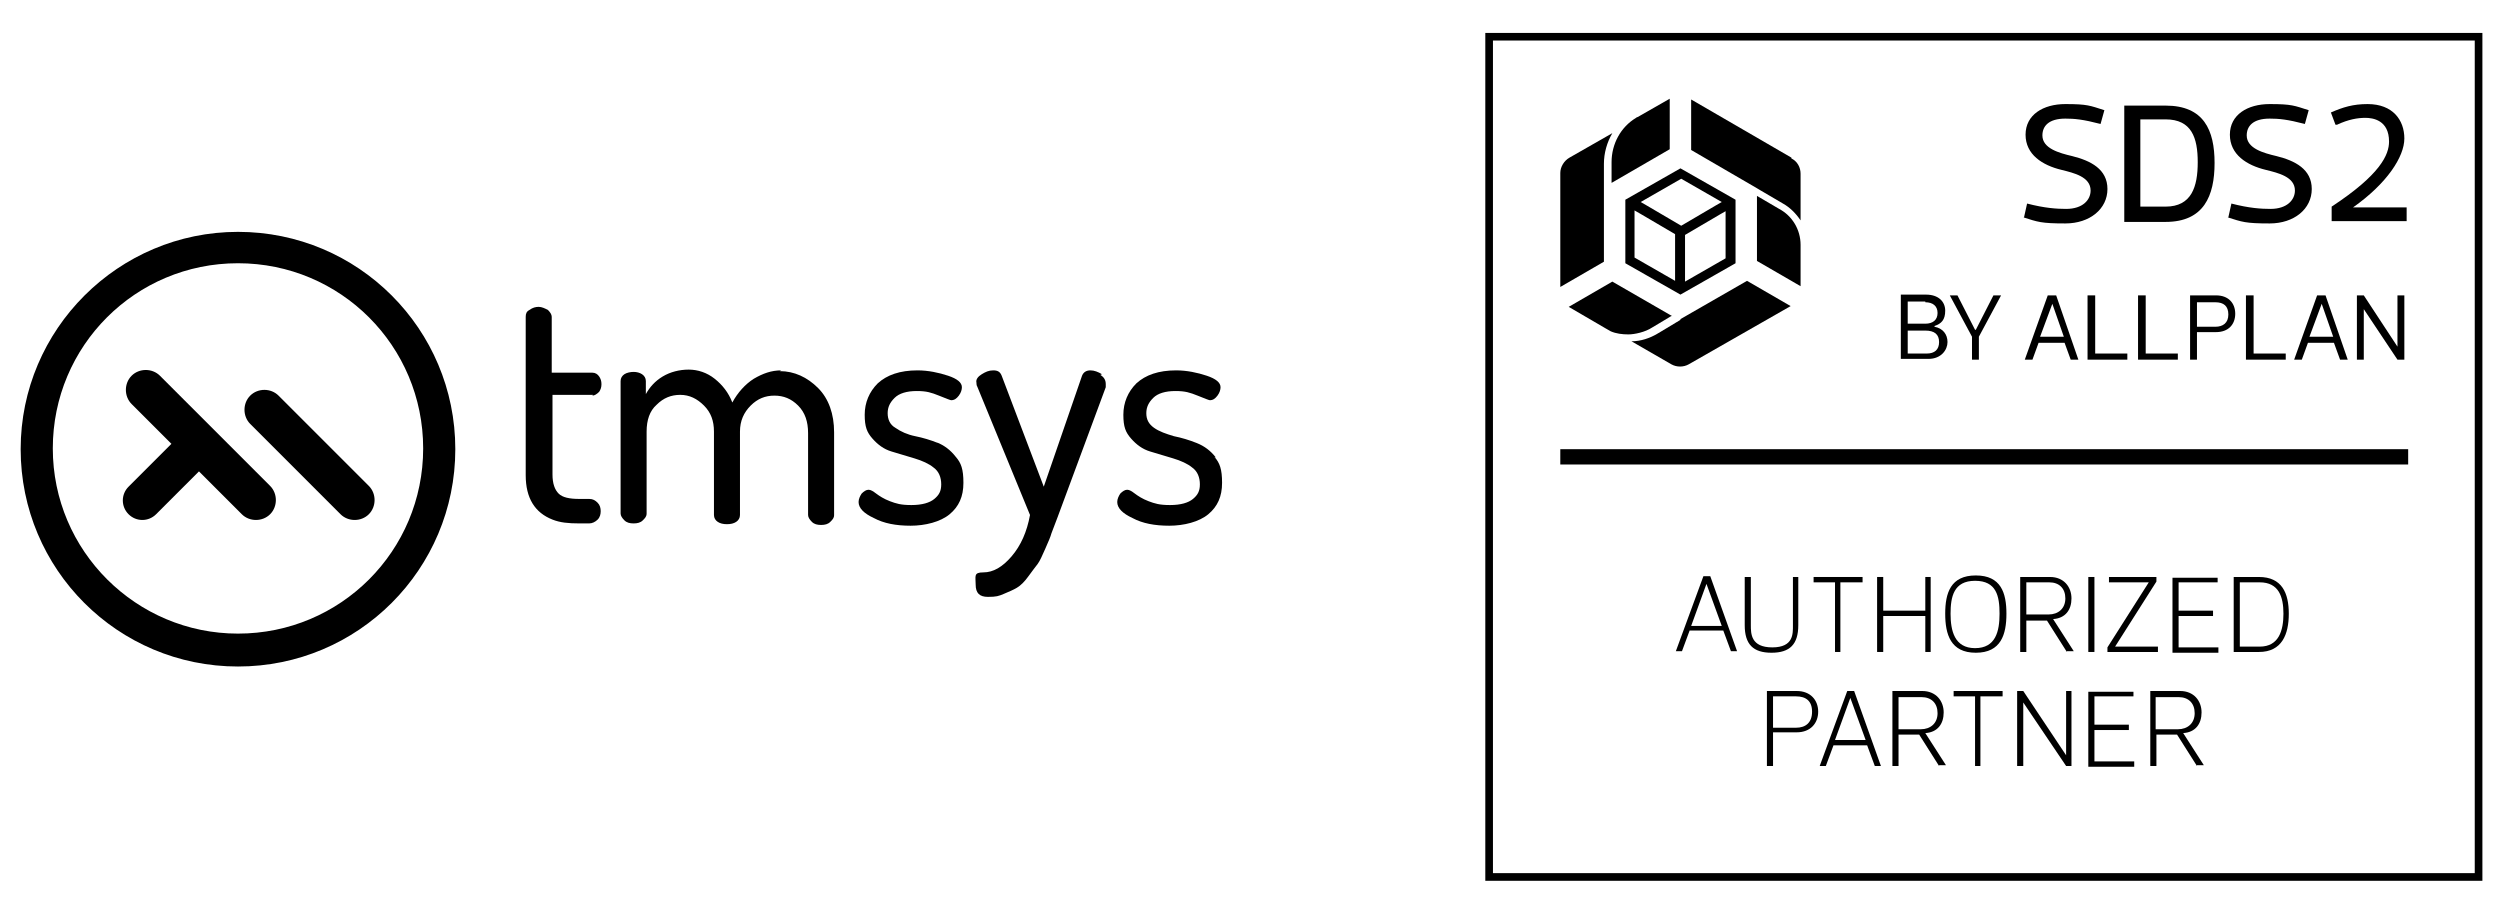
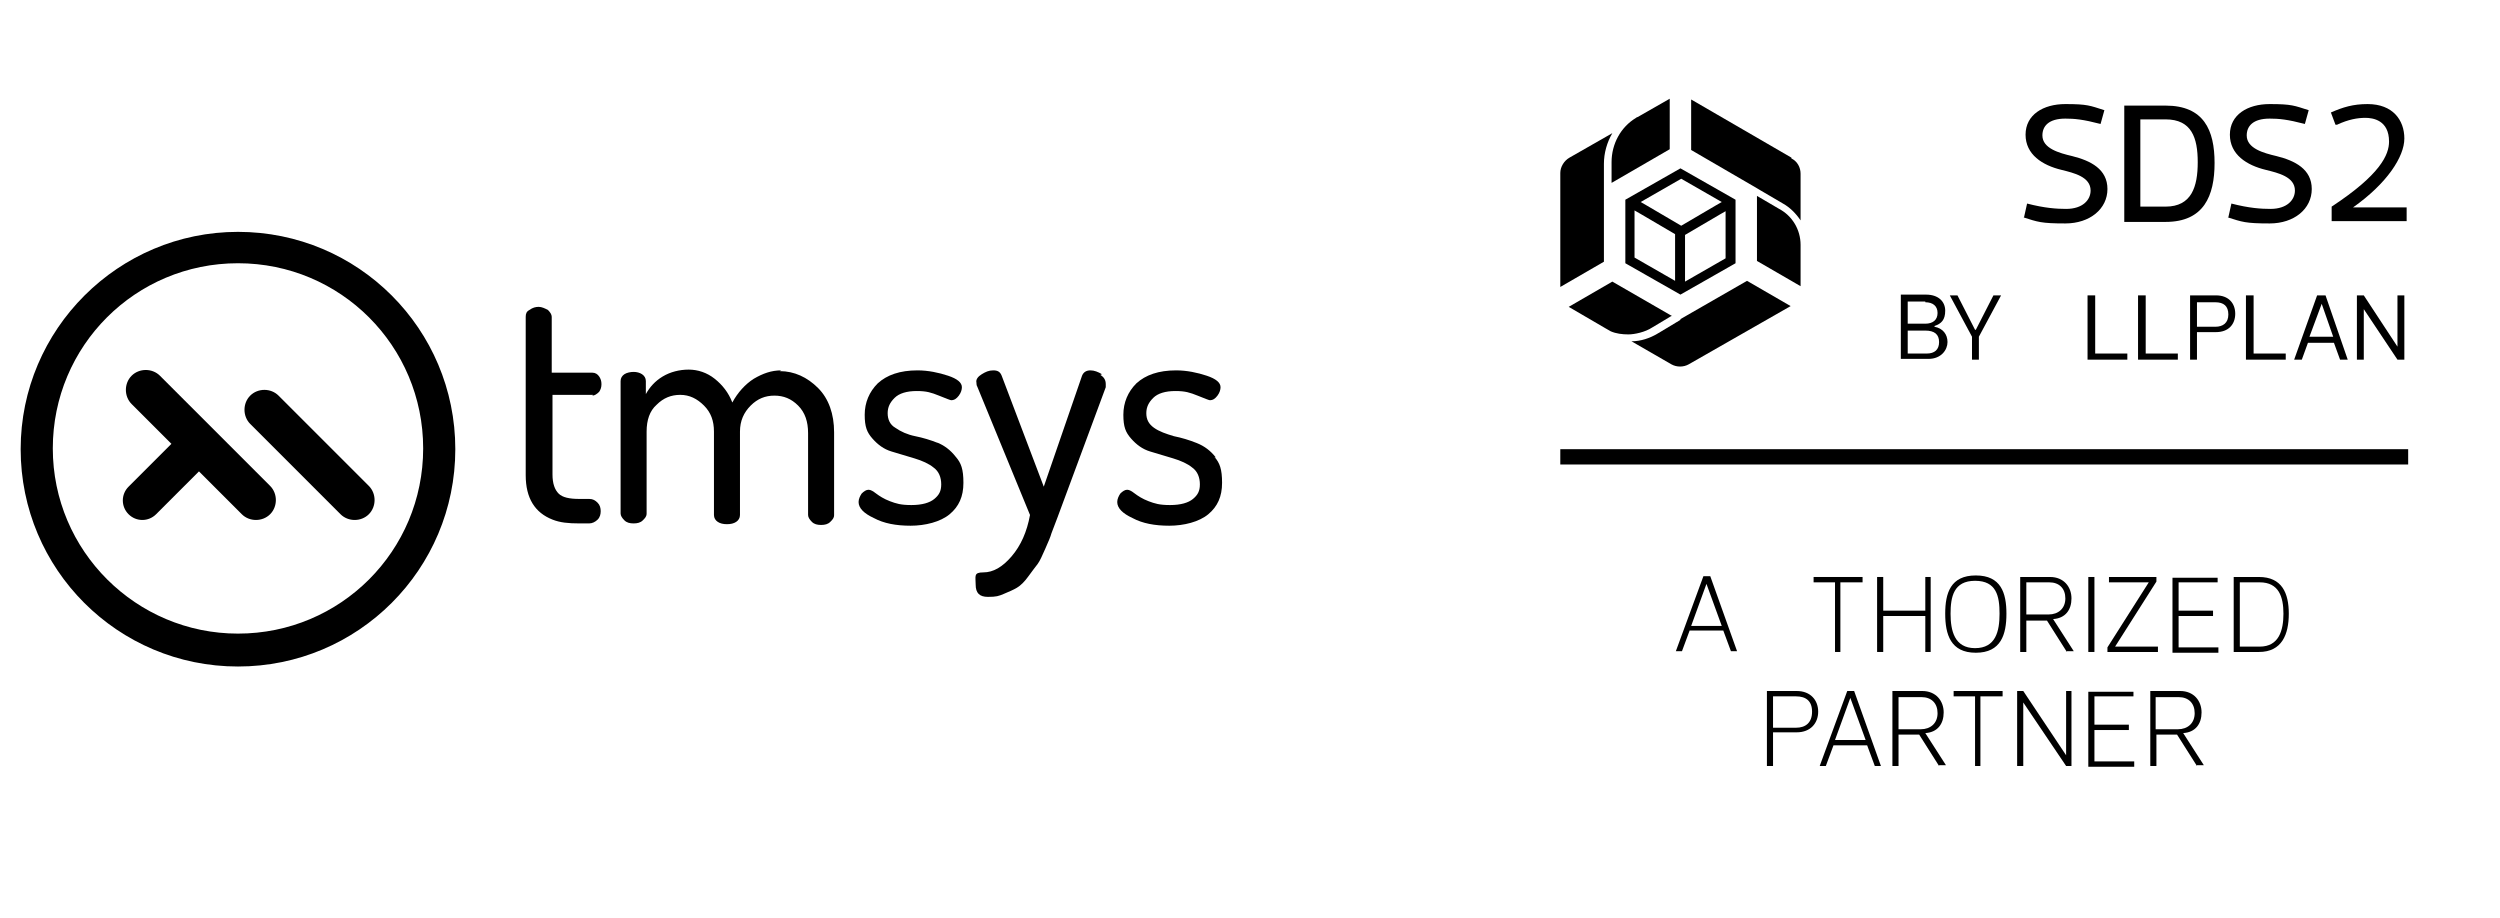
<svg xmlns="http://www.w3.org/2000/svg" id="Warstwa_1" data-name="Warstwa 1" version="1.1" viewBox="0 0 326.7 120">
  <defs>
    <style>
      .cls-1 {
        fill: #000;
        stroke-width: 0px;
      }
    </style>
  </defs>
-   <path class="cls-1" d="M323.4,5.3v108.8h-128.3V5.3h128.3M324.4,4.3h-130.3v110.8h130.3V4.3h0Z" />
  <g>
    <path class="cls-1" d="M225.2,82.4h-4.4l-1,2.7h-.8l3.6-9.8h.9l3.5,9.8h-.8l-1-2.7ZM223,76.3l-2,5.5h4l-2-5.5h0Z" />
-     <path class="cls-1" d="M234.3,81.7v-6.3h.7v6.3c0,2.5-1.1,3.6-3.5,3.6s-3.5-1.1-3.5-3.6v-6.3h.8v6.3c0,1.1,0,2.9,2.8,2.9s2.7-1.8,2.7-2.9Z" />
    <path class="cls-1" d="M240.5,76.1v9.1h-.7v-9.1h-2.8v-.7h6.4v.7h-2.8Z" />
    <path class="cls-1" d="M245.3,85.2v-9.8h.8v4.4h5.5v-4.4h.7v9.8h-.7v-4.7h-5.5v4.7h-.8Z" />
    <path class="cls-1" d="M254.2,80.2c0-2.7.7-5,4-5s4,2.3,4,5-.7,5.1-4,5.1-4-2.4-4-5.1ZM254.9,80.2c0,2.2.5,4.5,3.2,4.5s3.2-2.2,3.2-4.5-.4-4.3-3.2-4.3-3.2,2.1-3.2,4.3Z" />
    <path class="cls-1" d="M270.1,85.2l-2.6-4.1h-2.7v4.1h-.8v-9.8h3.9c1.8,0,2.8,1.3,2.8,2.8s-.8,2.6-2.4,2.7l2.7,4.2h-.9ZM264.8,80.3h2.9c1.3,0,2.2-.8,2.2-2.1s-.8-2.1-2.1-2.1h-3v4.3Z" />
    <path class="cls-1" d="M272.9,85.2v-9.8h.8v9.8h-.8Z" />
    <path class="cls-1" d="M276.5,84.5h5.5v.7h-6.6v-.6l5.4-8.5h0s-5.2,0-5.2,0v-.7h6.2v.6l-5.4,8.5h0Z" />
    <path class="cls-1" d="M289.8,76.1h-5.1v3.7h4.5v.7h-4.5v4.1h5.2v.7h-6v-9.8h5.9v.7Z" />
    <path class="cls-1" d="M291.9,85.2v-9.8h3.3c3,0,3.9,2.1,3.9,4.8s-.9,5-3.9,5h-3.3ZM295.3,84.5c2.5,0,3.1-2.1,3.1-4.3s-.6-4.1-3.1-4.1h-2.6v8.4h2.6Z" />
    <path class="cls-1" d="M231.7,95.8v4.3h-.8v-9.8h3.9c1.8,0,2.8,1.2,2.8,2.7s-1,2.7-2.8,2.7h-3.1ZM231.7,95.1h3c1.3,0,2.1-.7,2.1-2.1s-.8-2-2.1-2h-3v4.1Z" />
    <path class="cls-1" d="M244,97.4h-4.4l-1,2.7h-.8l3.6-9.8h.9l3.5,9.8h-.8l-1-2.7ZM241.8,91.2l-2,5.5h4l-2-5.5h0Z" />
    <path class="cls-1" d="M253.4,100.1l-2.6-4.1h-2.7v4.1h-.8v-9.8h3.9c1.8,0,2.8,1.3,2.8,2.8s-.8,2.6-2.4,2.7l2.7,4.2h-.9ZM248.1,95.3h2.9c1.3,0,2.2-.8,2.2-2.1s-.8-2.1-2.1-2.1h-3v4.3Z" />
    <path class="cls-1" d="M258.8,91v9.1h-.7v-9.1h-2.8v-.7h6.4v.7h-2.8Z" />
    <path class="cls-1" d="M263.6,100.1v-9.8h.8l5.6,8.4h0v-8.4h.7v9.8h-.7l-5.6-8.3h0v8.3h-.7Z" />
    <path class="cls-1" d="M278.8,91h-5.1v3.7h4.5v.7h-4.5v4.1h5.2v.7h-6v-9.8h5.9v.7Z" />
    <path class="cls-1" d="M287.1,100.1l-2.6-4.1h-2.7v4.1h-.8v-9.8h3.9c1.8,0,2.8,1.3,2.8,2.8s-.8,2.6-2.4,2.7l2.7,4.2h-.9ZM281.7,95.3h2.9c1.3,0,2.2-.8,2.2-2.1s-.8-2.1-2.1-2.1h-3v4.3Z" />
  </g>
  <rect class="cls-1" x="203.9" y="58.7" width="110.8" height="2" />
  <g>
    <g>
      <path class="cls-1" d="M252.8,42.7c1.1.2,1.7,1,1.7,2s-.8,2.2-2.5,2.2h-3.6v-8.4h3.3c1.6,0,2.5.9,2.5,2.1s-.5,1.7-1.4,2h0ZM251.6,39.4h-2.3v2.9h2.3c1,0,1.6-.5,1.6-1.4s-.6-1.4-1.6-1.4ZM249.3,43.1v3.1h2.5c1,0,1.6-.5,1.6-1.5s-.6-1.5-1.8-1.5h-2.4Z" />
      <path class="cls-1" d="M258.2,43.1l2.3-4.5h1l-2.9,5.4v3h-.9v-3l-2.9-5.4h1l2.3,4.5h0Z" />
-       <path class="cls-1" d="M269.9,44.8h-3.5l-.8,2.2h-1l3-8.4h1.1l2.9,8.4h-1l-.8-2.2ZM268.2,39.7l-1.6,4.3h3.1l-1.5-4.3h0Z" />
      <path class="cls-1" d="M273.8,38.6v7.6h4.2v.8h-5.2v-8.4h.9Z" />
      <path class="cls-1" d="M280.4,38.6v7.6h4.2v.8h-5.2v-8.4h.9Z" />
      <path class="cls-1" d="M287.1,43.5v3.5h-.9v-8.4h3.4c1.6,0,2.5,1,2.5,2.4s-.9,2.4-2.5,2.4h-2.5ZM287.1,42.7h2.4c1,0,1.7-.5,1.7-1.6s-.6-1.6-1.7-1.6h-2.4v3.2Z" />
      <path class="cls-1" d="M294.5,38.6v7.6h4.2v.8h-5.2v-8.4h.9Z" />
      <path class="cls-1" d="M305.1,44.8h-3.5l-.8,2.2h-1l3-8.4h1.1l2.9,8.4h-1l-.8-2.2ZM303.4,39.7l-1.6,4.3h3.1l-1.5-4.3h0Z" />
      <path class="cls-1" d="M308,47v-8.4h.9l4.4,6.7h0v-6.7h.9v8.4h-.9l-4.4-6.6h0v6.6h-.9Z" />
    </g>
    <g>
      <path class="cls-1" d="M264.5,28.4l.4-1.8c2.3.6,3.9.7,5.1.7,2.2,0,3.2-1.2,3.2-2.4,0-1.8-2.2-2.3-3.8-2.7-2.5-.6-4.7-2-4.7-4.6s2.3-4,5.2-4,3.2.2,5.1.8l-.5,1.8c-2.3-.6-3.4-.7-4.6-.7-2.2,0-3,1-3,2.2,0,1.7,2.2,2.3,3.9,2.7,2.4.6,4.6,1.7,4.6,4.3s-2.3,4.5-5.5,4.5-3.6-.2-5.5-.8Z" />
      <path class="cls-1" d="M277.6,28.9v-15.1h5.4c5,0,6.4,3.2,6.4,7.5s-1.4,7.7-6.4,7.7h-5.4ZM283,27c3.4,0,4.2-2.6,4.2-5.8s-.8-5.6-4.2-5.6h-3.3v11.4h3.3Z" />
      <path class="cls-1" d="M291.2,28.4l.4-1.8c2.3.6,3.9.7,5.1.7,2.2,0,3.2-1.2,3.2-2.4,0-1.8-2.2-2.3-3.8-2.7-2.5-.6-4.7-2-4.7-4.6s2.3-4,5.2-4,3.2.2,5.1.8l-.5,1.8c-2.3-.6-3.4-.7-4.6-.7-2.2,0-3,1-3,2.2,0,1.7,2.2,2.3,3.9,2.7,2.4.6,4.6,1.7,4.6,4.3s-2.3,4.5-5.5,4.5-3.6-.2-5.5-.8Z" />
      <path class="cls-1" d="M305.2,16.3l-.6-1.6c1.6-.7,2.9-1.1,4.8-1.1,3.3,0,4.8,2.1,4.8,4.5s-2.3,5.9-6.7,9h0s7,0,7,0v1.8h-9.8v-1.9c6.4-4.2,7.5-6.8,7.5-8.5,0-2.8-2.1-3.1-3.1-3.1s-2.2.2-3.7.9Z" />
    </g>
    <g>
      <g>
        <path class="cls-1" d="M210.6,23.9l7.6-4.4h0v-6.6l-4.2,2.4c0,0-.1,0-.2.1-2,1.2-3.2,3.4-3.2,5.8v2.6Z" />
        <path class="cls-1" d="M209.6,25.7h0s0-1.7,0-1.7v-2.6c0-1.4.4-2.8,1.1-4l-5.6,3.2c-.7.4-1.2,1.2-1.2,2v14.9s5.7-3.3,5.7-3.3v-8.6Z" />
        <path class="cls-1" d="M218.5,41.3l-7.8-4.5h0s-5.7,3.3-5.7,3.3l4.8,2.8c.2.1.5.3.7.4.7.3,1.5.4,2.3.4s2.2-.3,3.1-.9l2.5-1.5Z" />
        <path class="cls-1" d="M219.6,41.8l-.5.3-2.5,1.5c-1,.6-2.2,1-3.4,1l5.2,3c.7.4,1.6.4,2.3,0l13.3-7.6-5.7-3.3-8.7,5Z" />
        <path class="cls-1" d="M234.1,20.6l-13.1-7.6v6.6l8.6,5h0s.5.3.5.3l2.9,1.7c.9.5,1.7,1.3,2.3,2.2v-6.1c0-.8-.4-1.6-1.2-2Z" />
        <path class="cls-1" d="M232.5,27.3l-2.9-1.7v8.5s0,0,0,0l5.7,3.3v-5.4s0,0,0,0c0-2-1.1-3.8-2.8-4.7Z" />
      </g>
      <path class="cls-1" d="M212.4,34.4h0s7.2,4.1,7.2,4.1l7.2-4.1v-8.3s-7.2-4.1-7.2-4.1h0s-7.2,4.1-7.2,4.1v8.3ZM219.6,23.3l5.4,3.1-.7.4-4.6,2.7h0s-4.6-2.7-4.6-2.7l-.7-.4,5.4-3.1h0ZM225.6,33.7h0s-5.4,3.1-5.4,3.1h0s0-.8,0-.8v-1.3s0-4,0-4h0s4.6-2.7,4.6-2.7l.7-.4v6.2ZM213.6,33.7v-6.2s0,0,0,0l.7.4,4.6,2.7h0s0,4,0,4v1.3s0,.8,0,.8l-5.4-3.1h0Z" />
    </g>
  </g>
  <path class="cls-1" d="M20.9,49.1c-1-1-2.7-1-3.7,0-1,1-1,2.7,0,3.7l5.2,5.2-5.6,5.6c-1,1-1,2.6,0,3.6,1,1,2.6,1,3.6,0l5.6-5.6,5.6,5.6c1,1,2.7,1,3.7,0,1-1,1-2.7,0-3.7l-14.4-14.4Z" />
  <path class="cls-1" d="M31.1,30.3c-15.6,0-28.4,12.7-28.4,28.4s12.7,28.4,28.4,28.4,28.4-12.7,28.4-28.4-12.7-28.4-28.4-28.4M31.1,82.8c-13.3,0-24.2-10.8-24.2-24.2s10.8-24.2,24.2-24.2,24.2,10.8,24.2,24.2-10.8,24.2-24.2,24.2" />
  <path class="cls-1" d="M48.2,63.5l-11.8-11.8c-1-1-2.7-1-3.7,0-1,1-1,2.7,0,3.7l11.8,11.8c1,1,2.7,1,3.7,0,1-1,1-2.7,0-3.7" />
  <path class="cls-1" d="M122.6,57.9c-1-.4-2-.7-3-.9s-1.9-.6-2.6-1.1c-.7-.4-1-1.1-1-1.9s.3-1.4.9-2,1.6-.9,2.9-.9,1.9.2,2.9.6c1,.4,1.5.6,1.6.6.4,0,.7-.2,1-.6s.4-.8.4-1.1c0-.6-.6-1.1-1.8-1.5-1.2-.4-2.6-.7-4-.7-2.3,0-4,.6-5.2,1.7-1.1,1.1-1.7,2.5-1.7,4.1s.3,2.3,1,3.1c.7.8,1.5,1.4,2.5,1.7,1,.3,2,.6,3,.9,1,.3,1.9.7,2.5,1.2.7.5,1,1.3,1,2.2s-.3,1.4-.9,1.9c-.6.5-1.6.8-3,.8s-2-.2-2.8-.5c-.8-.3-1.4-.7-1.8-1-.4-.3-.7-.5-1-.5-.3,0-.6.2-.9.5-.2.3-.4.7-.4,1.1,0,.8.7,1.5,2,2.1,1.3.7,2.9,1,4.8,1s3.9-.5,5.1-1.5c1.2-1,1.8-2.3,1.8-4.1s-.3-2.6-1-3.4c-.7-.9-1.5-1.5-2.5-1.9" />
  <path class="cls-1" d="M77.4,51.7c.3,0,.6-.2.9-.5.2-.3.3-.6.3-1s-.1-.7-.3-1c-.2-.3-.5-.5-.9-.5h-5.3v-7.3c0-.3-.2-.6-.5-.9-.4-.2-.8-.4-1.2-.4s-.8.1-1.2.4c-.4.2-.5.5-.5.9v20.7c0,3,1.2,4.9,3.5,5.8,1,.4,2.1.5,3.5.5h1.3c.4,0,.8-.2,1.1-.5.3-.3.4-.7.4-1.1s-.1-.8-.4-1.1c-.3-.3-.6-.5-1.1-.5h-1.3c-1.3,0-2.2-.2-2.7-.7-.5-.5-.8-1.3-.8-2.5v-10.4h5.3Z" />
  <path class="cls-1" d="M102.1,48.4c-1.3,0-2.4.4-3.6,1.1-1.1.7-2.1,1.8-2.8,3.1-.5-1.3-1.3-2.3-2.3-3.1-1-.8-2.2-1.2-3.4-1.2s-2.4.3-3.4.9c-1,.6-1.7,1.4-2.2,2.3v-1.7c0-.4-.2-.7-.5-.9-.3-.2-.7-.3-1.1-.3s-.9.1-1.2.3c-.3.2-.5.5-.5.9v17.3c0,.3.2.6.5.9.3.3.7.4,1.2.4s.9-.1,1.2-.4c.3-.3.5-.5.5-.9v-10.7c0-1.5.4-2.7,1.3-3.5.9-.9,1.9-1.3,3.1-1.3s2.2.5,3.1,1.4,1.3,2,1.3,3.4v10.9c0,.4.2.7.5.9.3.2.7.3,1.2.3s.9-.1,1.2-.3c.3-.2.5-.5.5-.9v-10.9c0-1.4.5-2.5,1.4-3.4.9-.9,1.9-1.3,3.1-1.3s2.2.4,3.1,1.3c.9.9,1.3,2.1,1.3,3.6v10.7c0,.3.2.6.5.9.3.3.7.4,1.2.4s.9-.1,1.2-.4c.3-.3.5-.5.5-.9v-10.8c0-2.4-.7-4.4-2.1-5.8-1.4-1.4-3.1-2.2-5-2.2" />
  <path class="cls-1" d="M144,48.9c-.5-.3-1-.5-1.5-.5s-.9.2-1.1.7l-5,14.5-5.5-14.5c-.2-.5-.5-.7-1.1-.7s-1,.2-1.5.5c-.5.3-.8.7-.7,1.1,0,0,0,.4.1.5l6.9,16.8c-.4,2.2-1.2,4-2.4,5.4-1.2,1.4-2.4,2.1-3.7,2.1s-1,.5-1,1.6.5,1.6,1.6,1.6,1.4-.1,2.1-.4c.7-.3,1.2-.5,1.7-.8.5-.3,1-.8,1.5-1.5.5-.7.9-1.2,1.2-1.6.3-.4.6-1.1,1-2,.4-.9.7-1.6.8-2l.8-2.1,6.3-17c0-.2,0-.3,0-.4,0-.5-.2-.9-.7-1.2" />
  <path class="cls-1" d="M158.9,59.8c-.7-.9-1.5-1.5-2.5-1.9-1-.4-2-.7-3-.9-1-.3-1.9-.6-2.6-1.1-.7-.5-1-1.1-1-1.9s.3-1.4.9-2c.6-.6,1.6-.9,2.9-.9s1.9.2,2.9.6c1,.4,1.5.6,1.6.6.4,0,.7-.2,1-.6.3-.4.4-.8.4-1.1,0-.6-.6-1.1-1.8-1.5-1.2-.4-2.6-.7-4-.7-2.3,0-4,.6-5.2,1.7-1.1,1.1-1.7,2.5-1.7,4.1s.3,2.3,1,3.1c.7.8,1.5,1.4,2.5,1.7,1,.3,2,.6,3,.9,1,.3,1.9.7,2.5,1.2.7.5,1,1.3,1,2.2s-.3,1.4-.9,1.9c-.6.5-1.6.8-3,.8s-2-.2-2.8-.5c-.8-.3-1.4-.7-1.8-1-.4-.3-.7-.5-1-.5-.3,0-.6.2-.9.5-.2.3-.4.7-.4,1.1,0,.8.7,1.5,2,2.1,1.3.7,2.9,1,4.8,1s3.9-.5,5.1-1.5c1.2-1,1.8-2.3,1.8-4.1s-.3-2.6-1-3.4" />
</svg>